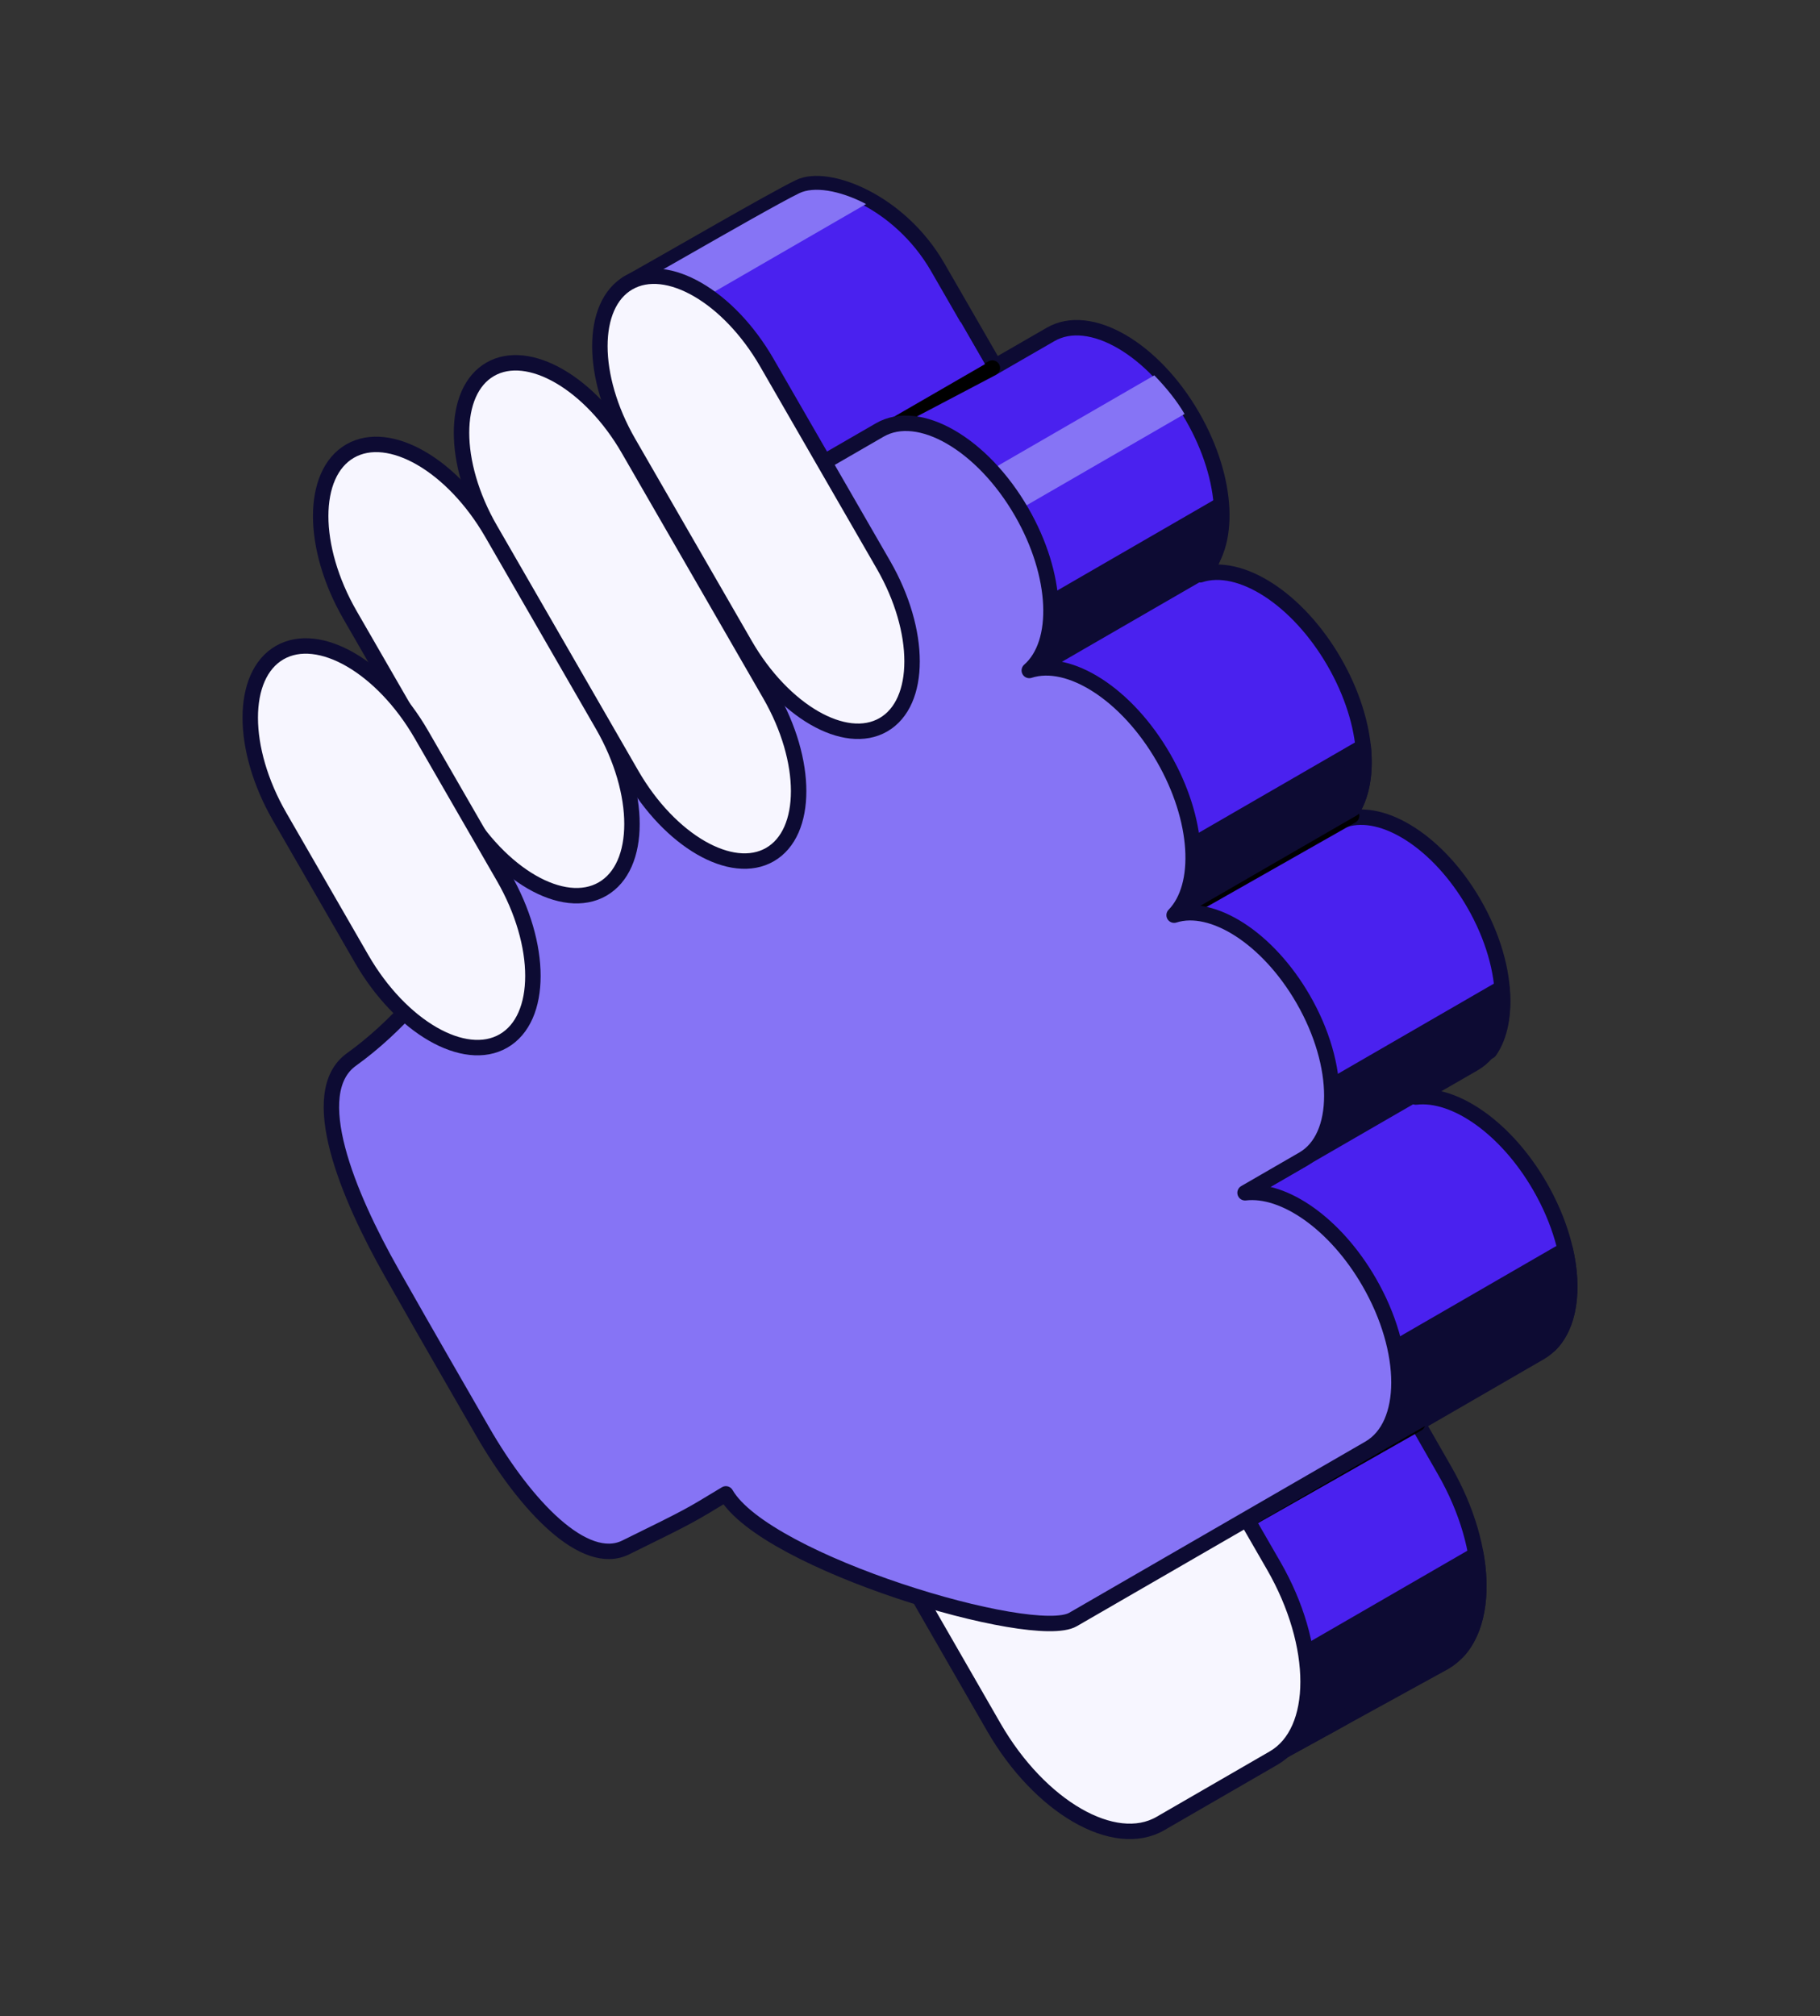
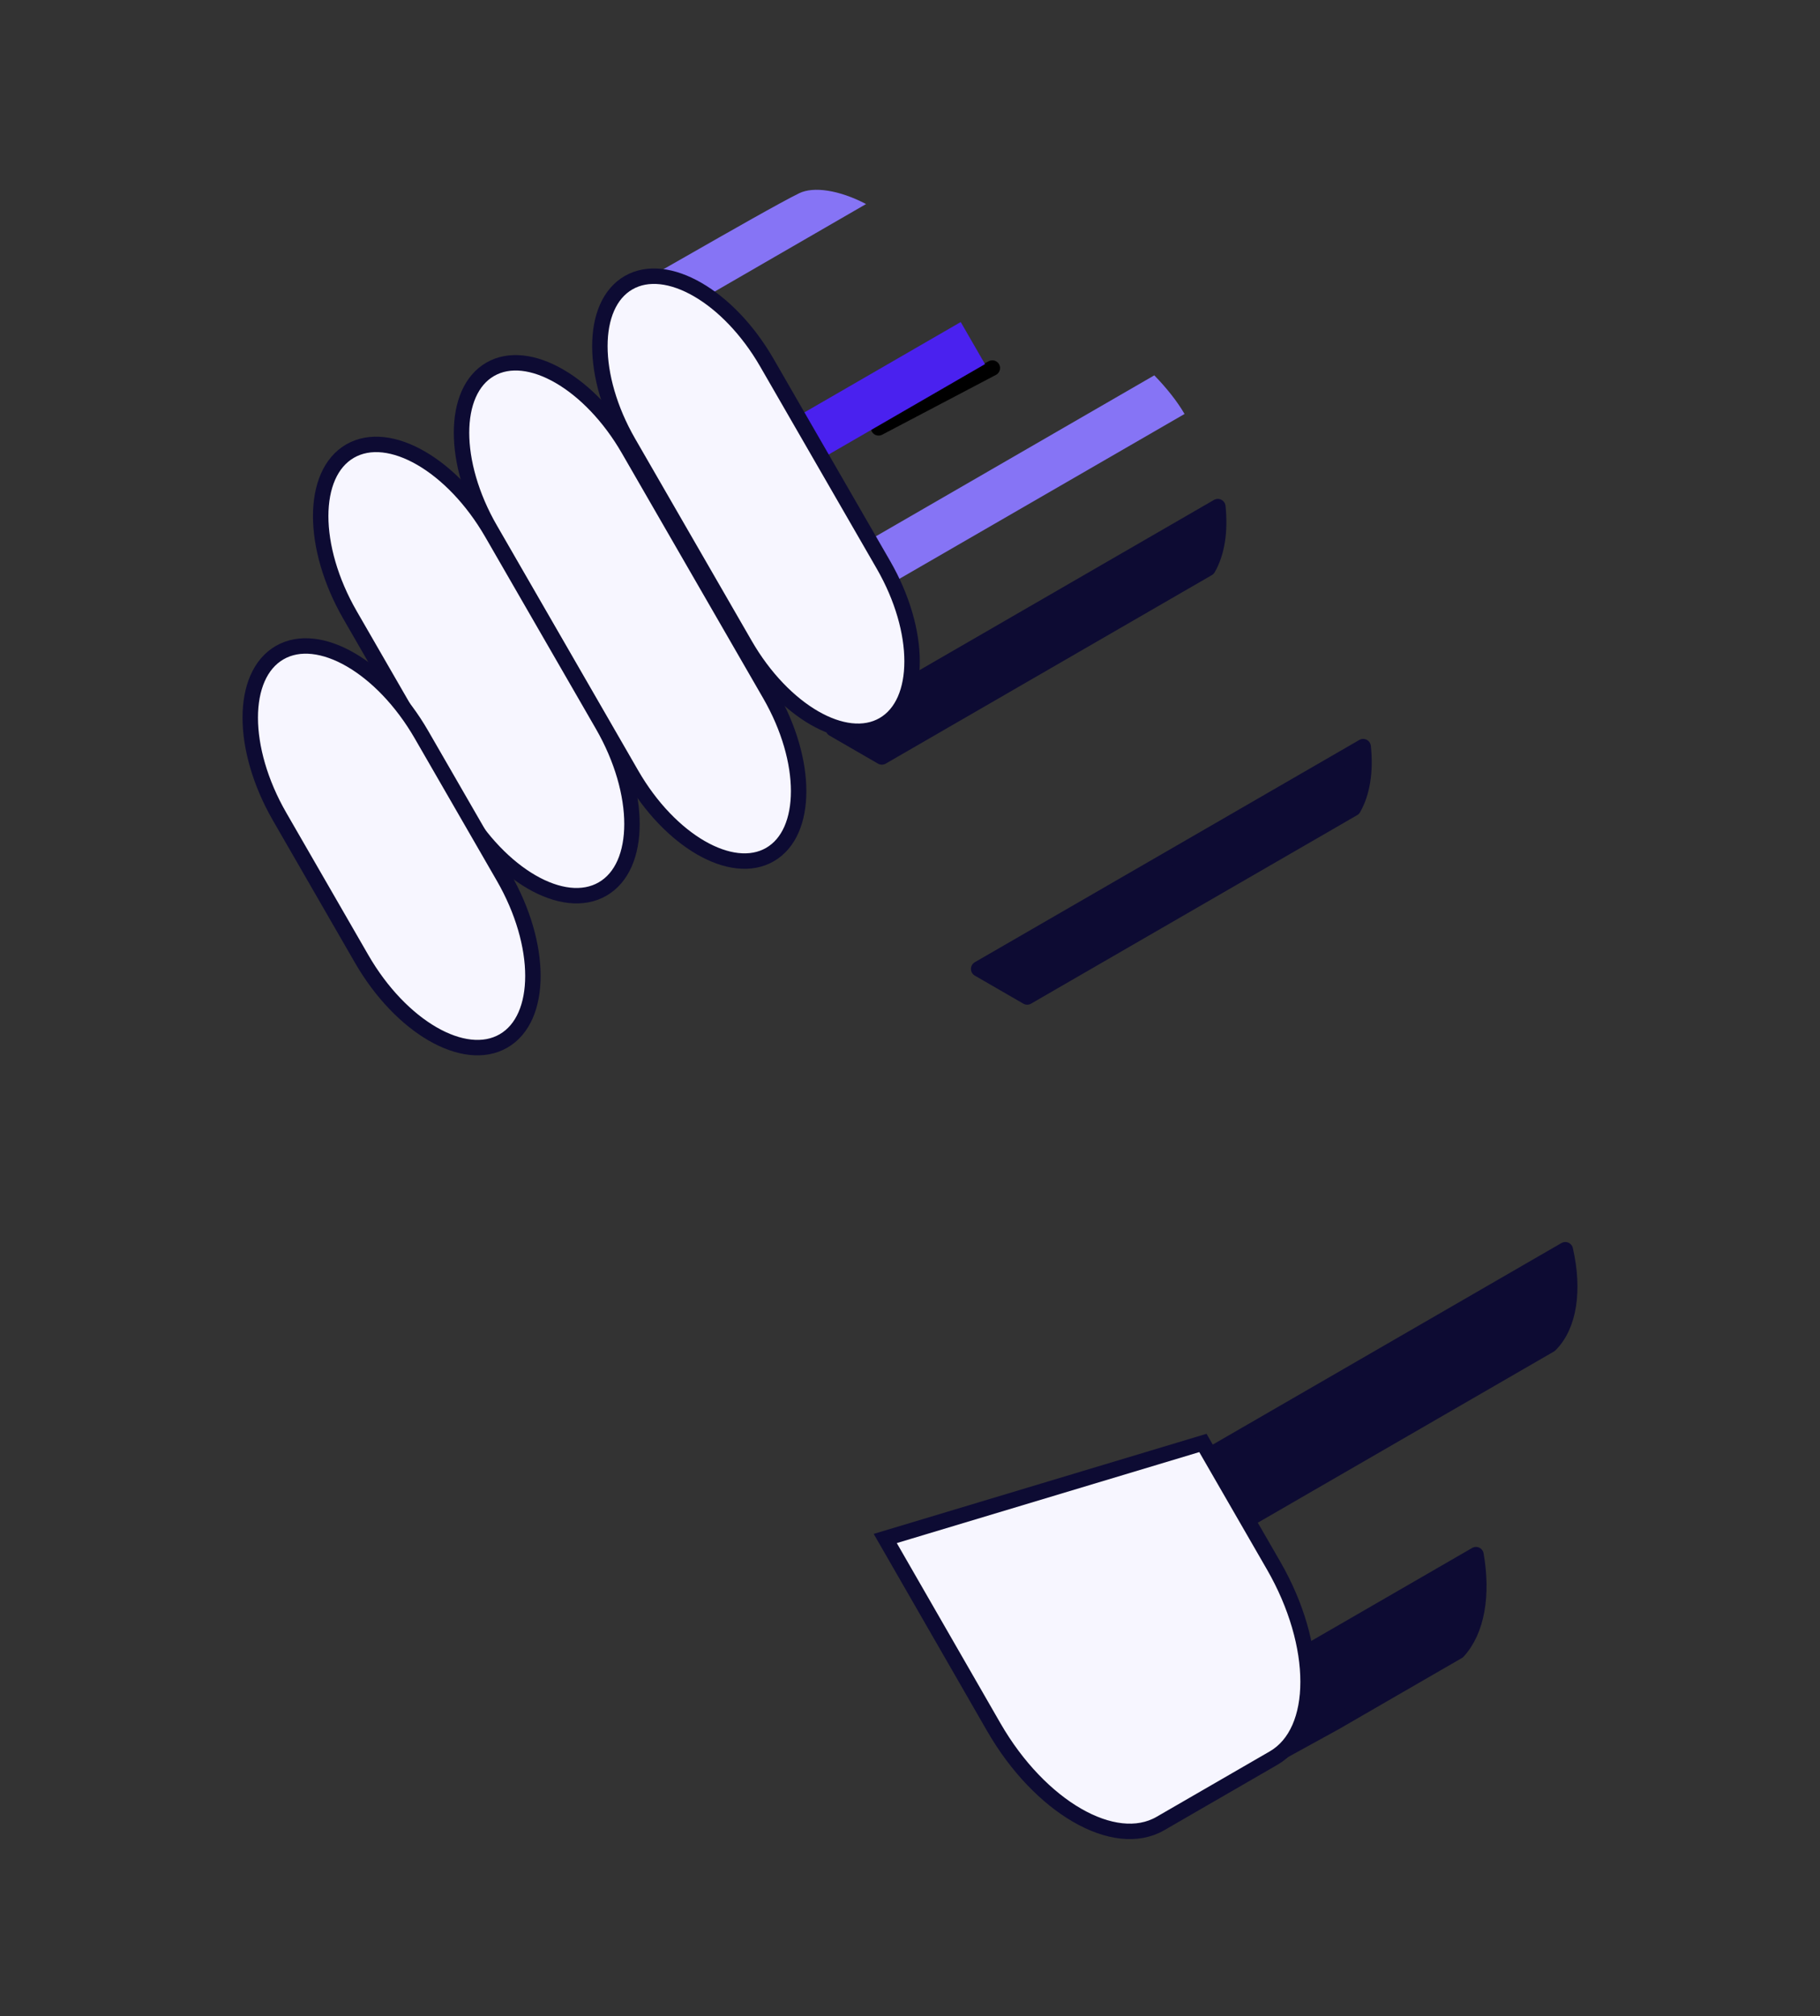
<svg xmlns="http://www.w3.org/2000/svg" width="158" height="175" viewBox="0 0 158 175" fill="none">
  <rect x="0" y="0" width="158" height="175" fill="#333333" stroke="none" />
-   <path fill-rule="evenodd" clip-rule="evenodd" d="M69.387 16.236C66.952 17.423 58.246 22.497 54.447 24.616C75.515 62.114 105.238 155.541 111.039 152.188L125.387 144.303C129.38 141.995 129.38 134.528 125.387 127.604L123.067 123.554L133.691 117.408C137.135 115.417 137.135 108.967 133.691 102.996C130.768 97.927 126.302 94.831 122.913 95.23L127.957 92.323C131.274 90.406 131.274 84.186 127.957 78.435C124.897 73.13 120.093 70.083 116.762 71.146C119.24 68.599 118.93 62.842 115.834 57.472C112.653 51.957 107.642 48.772 104.186 49.897C106.903 47.515 106.682 41.634 103.52 36.151C100.119 30.254 94.607 27.063 91.206 29.029L86.376 31.816L81.403 23.192C78.086 17.441 71.821 15.049 69.387 16.236Z" fill="#4A21EF" stroke="#0D0B33" stroke-width="1.34" stroke-linejoin="round" />
  <path d="M86.15 31.949L76.274 37.142" stroke="black" stroke-width="1.34" stroke-linecap="round" />
-   <path d="M117.338 70.81L102.207 79.4" stroke="black" stroke-width="1.34" stroke-linecap="round" />
-   <path d="M123.061 123.585L107.93 132.176" stroke="black" stroke-width="1.34" stroke-linecap="round" />
  <path fill-rule="evenodd" clip-rule="evenodd" d="M75.186 17.712L56.332 28.61C55.697 27.411 55.068 26.257 54.447 25.152C55.712 24.446 57.522 23.413 59.463 22.304C63.35 20.084 67.763 17.564 69.387 16.772C70.626 16.168 72.857 16.491 75.186 17.712Z" fill="#8674F5" />
  <path d="M61.752 40.47L83.404 27.955L85.51 31.609L63.522 44.319C62.929 43.012 62.339 41.728 61.752 40.47Z" fill="#4A21EF" />
  <path d="M66.408 52.12L100.209 32.582C101.295 33.7 102.214 34.863 102.834 35.936L68.074 56.028C67.518 54.713 66.962 53.409 66.408 52.12Z" fill="#8674F5" />
  <path d="M118.341 64.813L84.96 84.108L89.174 86.543L117.487 70.178C118.278 68.807 118.563 66.926 118.341 64.813Z" fill="#0D0B33" stroke="#0D0B33" stroke-width="1.34" stroke-linejoin="round" />
  <path d="M105.724 43.977L72.343 63.272L76.557 65.708L104.87 49.343C105.661 47.971 105.945 46.09 105.724 43.977Z" fill="#0D0B33" stroke="#0D0B33" stroke-width="1.34" stroke-linejoin="round" />
-   <path d="M130.38 85.76L95.361 106.002L99.575 108.437L129.32 91.244C130.249 89.912 130.602 87.969 130.38 85.76Z" fill="#0D0B33" stroke="#0D0B33" stroke-width="1.34" stroke-linejoin="round" />
  <path d="M135.889 108.484L98.861 129.886C99.738 132.014 100.583 134.029 101.392 135.915L134.561 116.743C136.245 115.076 136.688 111.967 135.889 108.484Z" fill="#0D0B33" stroke="#0D0B33" stroke-width="1.34" stroke-linejoin="round" />
  <path d="M128.135 134.953L106.73 147.325C108.662 150.897 110.139 152.709 111.039 152.188L115.886 149.525L126.574 143.347C128.225 141.544 128.746 138.459 128.135 134.953Z" fill="#0D0B33" stroke="#0D0B33" stroke-width="1.34" stroke-linejoin="round" />
  <path d="M76.851 133.55L104.428 125.257L110.564 135.897C114.557 142.821 114.557 150.305 110.564 152.613L100.738 158.293C96.745 160.601 90.271 156.859 86.278 149.935L76.851 133.55Z" fill="#F7F6FF" stroke="#0D0B33" stroke-width="1.34" />
-   <path d="M69.252 41.441L76.375 37.324C79.776 35.359 85.289 38.546 88.69 44.443C91.851 49.925 92.073 55.819 89.356 58.201C92.813 57.076 97.82 60.248 101.001 65.763C104.098 71.133 104.407 76.894 101.929 79.441C105.26 78.378 110.073 81.434 113.133 86.739C116.449 92.49 116.449 98.707 113.133 100.624L108.088 103.54C111.477 103.141 115.942 106.233 118.865 111.302C122.309 117.274 122.309 123.728 118.865 125.719L93.151 140.582C89.707 142.573 66.459 135.65 63.015 129.678C59.777 131.63 60.203 131.436 54.315 134.33C50.754 136.081 45.633 130.77 41.842 124.161C39.223 119.595 37.844 117.263 34.013 110.502C30.182 103.74 26.492 94.851 30.511 91.969C46.01 80.856 53.442 50.58 69.252 41.441Z" fill="#8674F5" stroke="#0D0B33" stroke-width="1.34" stroke-linejoin="round" />
  <path d="M42.554 45.944C39.237 40.193 39.237 33.977 42.554 32.059C45.87 30.142 51.248 33.251 54.564 39.002L66.845 60.296C70.161 66.047 70.161 72.264 66.845 74.181C63.528 76.098 58.151 72.99 54.834 67.239L42.554 45.944Z" fill="#F7F6FF" stroke="#0D0B33" stroke-width="1.34" />
  <path d="M54.564 38.426C51.248 32.675 51.248 26.459 54.564 24.542C57.881 22.625 63.258 25.733 66.575 31.484L76.692 49.028C80.009 54.779 80.009 60.996 76.692 62.913C73.376 64.83 67.998 61.722 64.682 55.971L54.564 38.426Z" fill="#F7F6FF" stroke="#0D0B33" stroke-width="1.34" />
  <path d="M30.391 53.394C26.99 47.497 26.99 41.123 30.391 39.157C33.791 37.192 39.305 40.379 42.706 46.276L52.313 62.935C55.714 68.832 55.714 75.206 52.313 77.172C48.913 79.137 43.399 75.951 39.998 70.054L30.391 53.394Z" fill="#F7F6FF" stroke="#0D0B33" stroke-width="1.34" />
  <path d="M24.276 70.89C20.875 64.993 20.875 58.62 24.276 56.654C27.676 54.688 33.19 57.875 36.59 63.772L43.713 76.123C47.114 82.02 47.114 88.394 43.713 90.36C40.313 92.325 34.799 89.138 31.398 83.241L24.276 70.89Z" fill="#F7F6FF" stroke="#0D0B33" stroke-width="1.34" />
</svg>